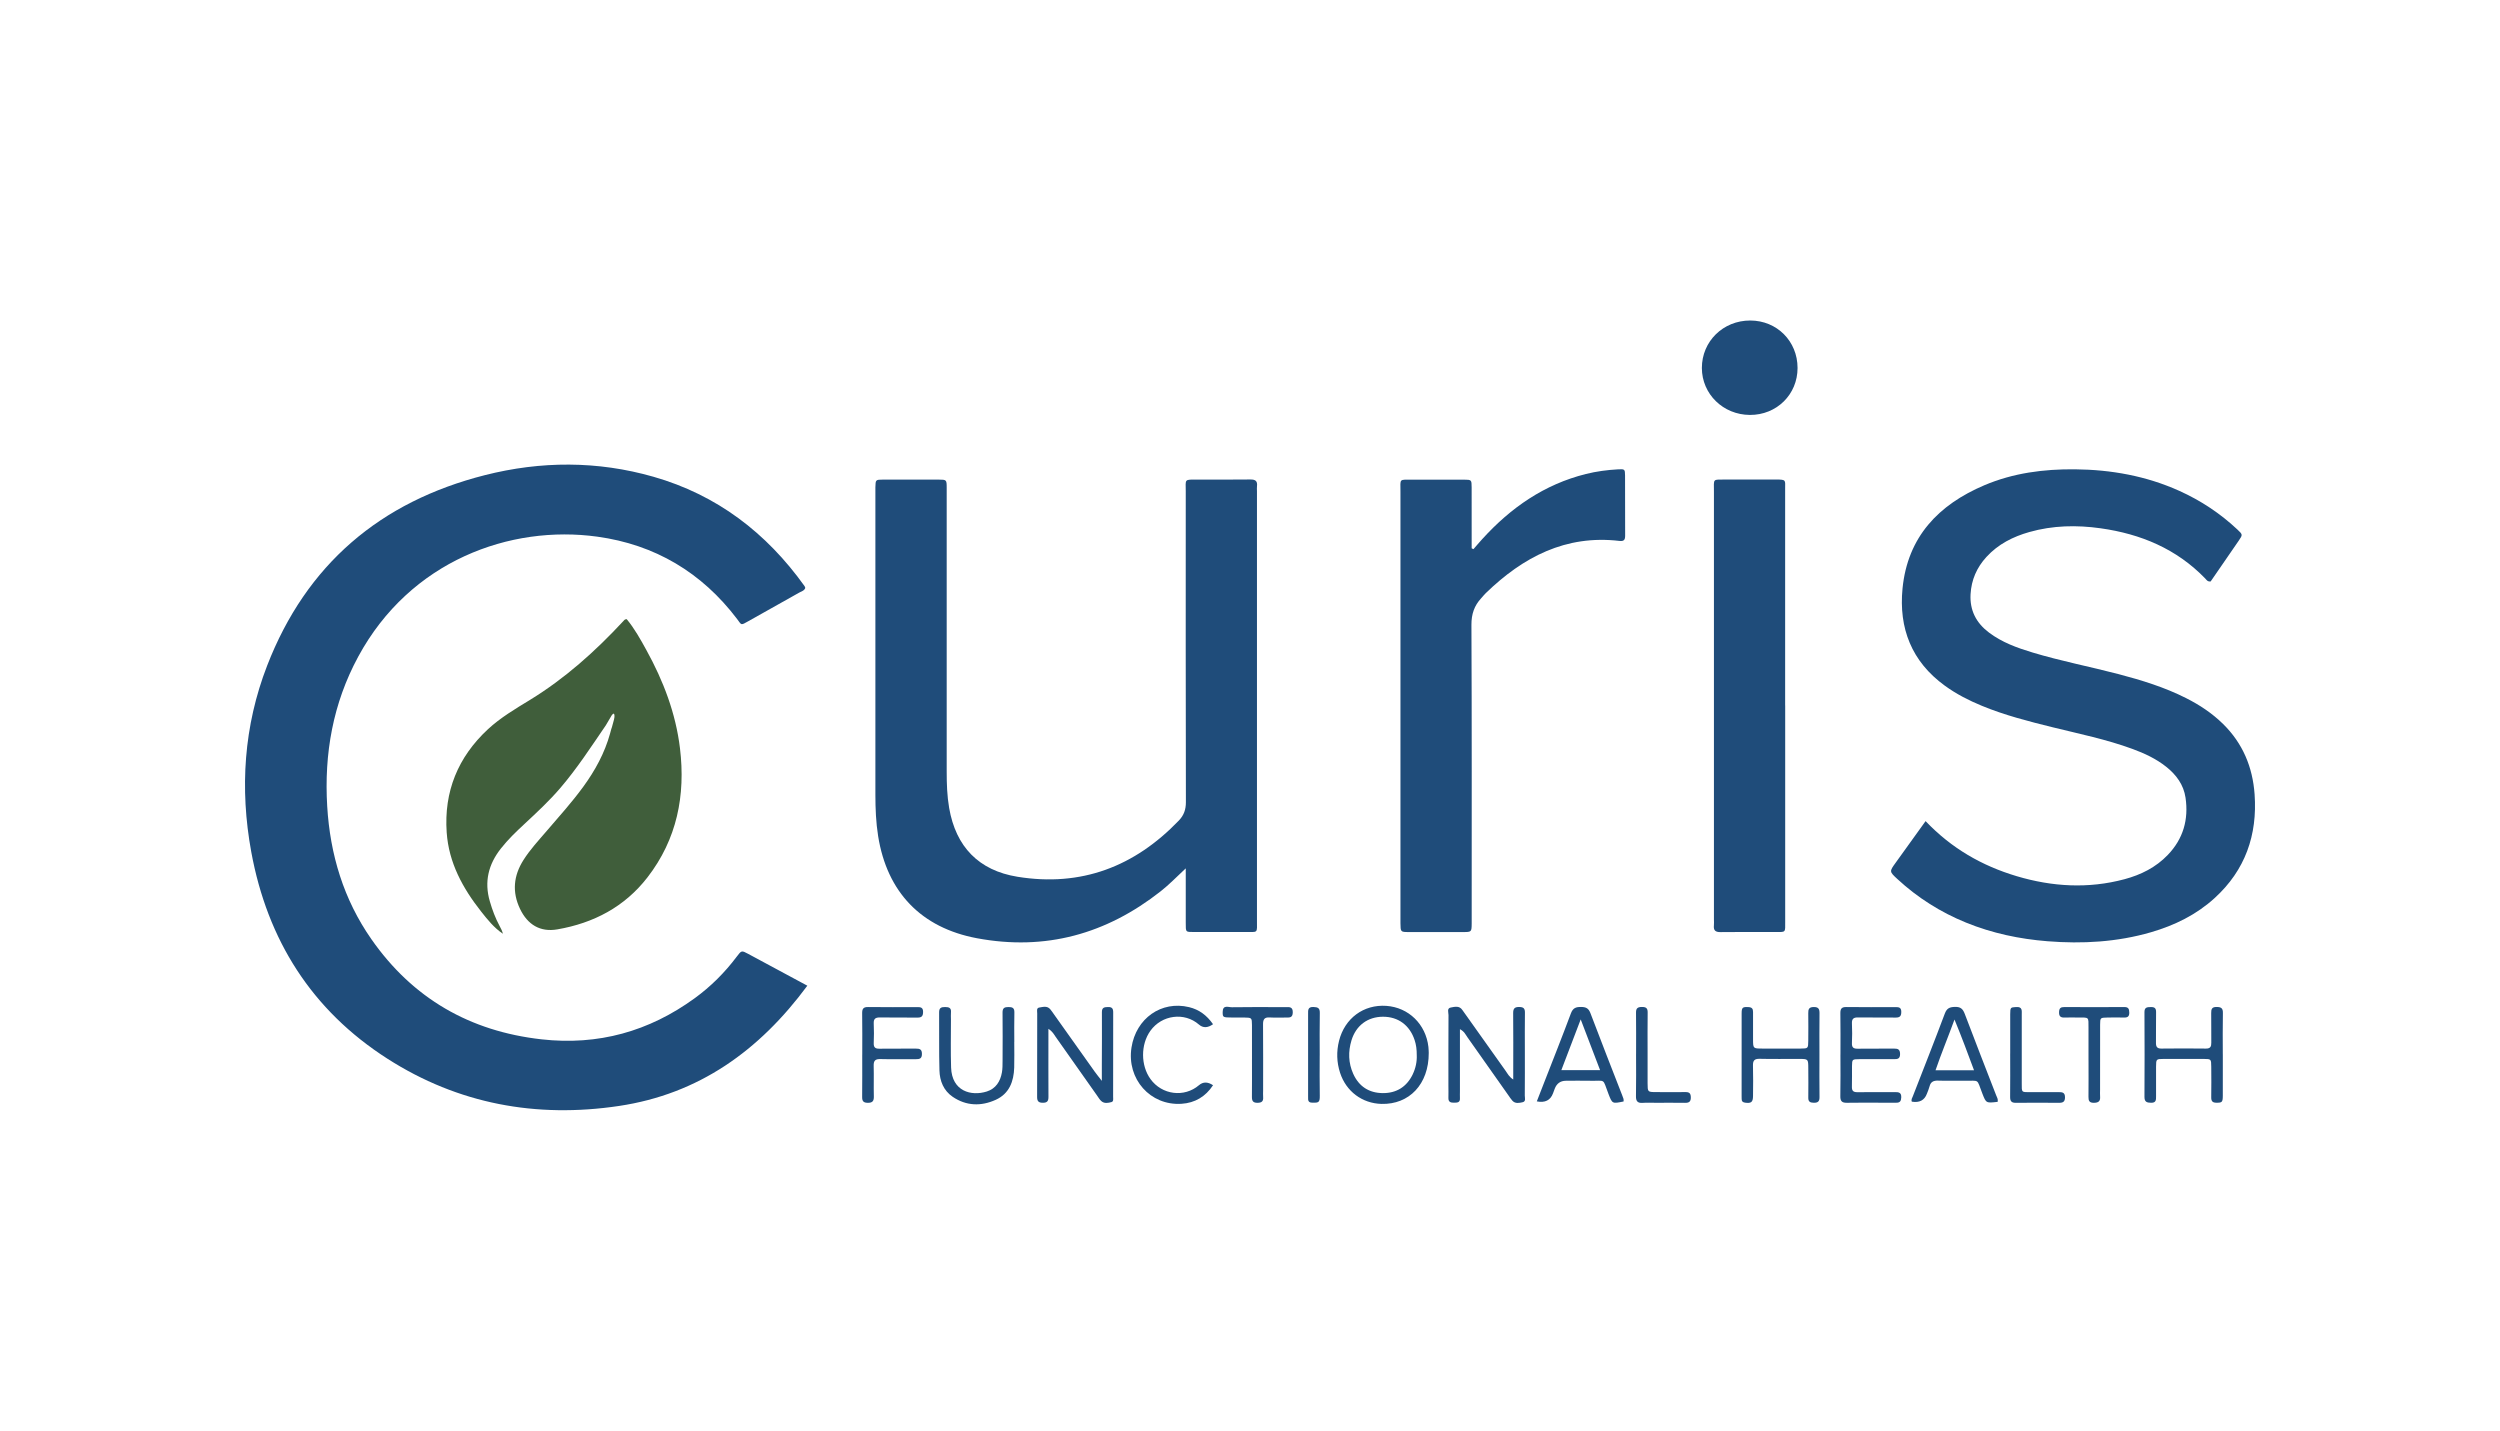
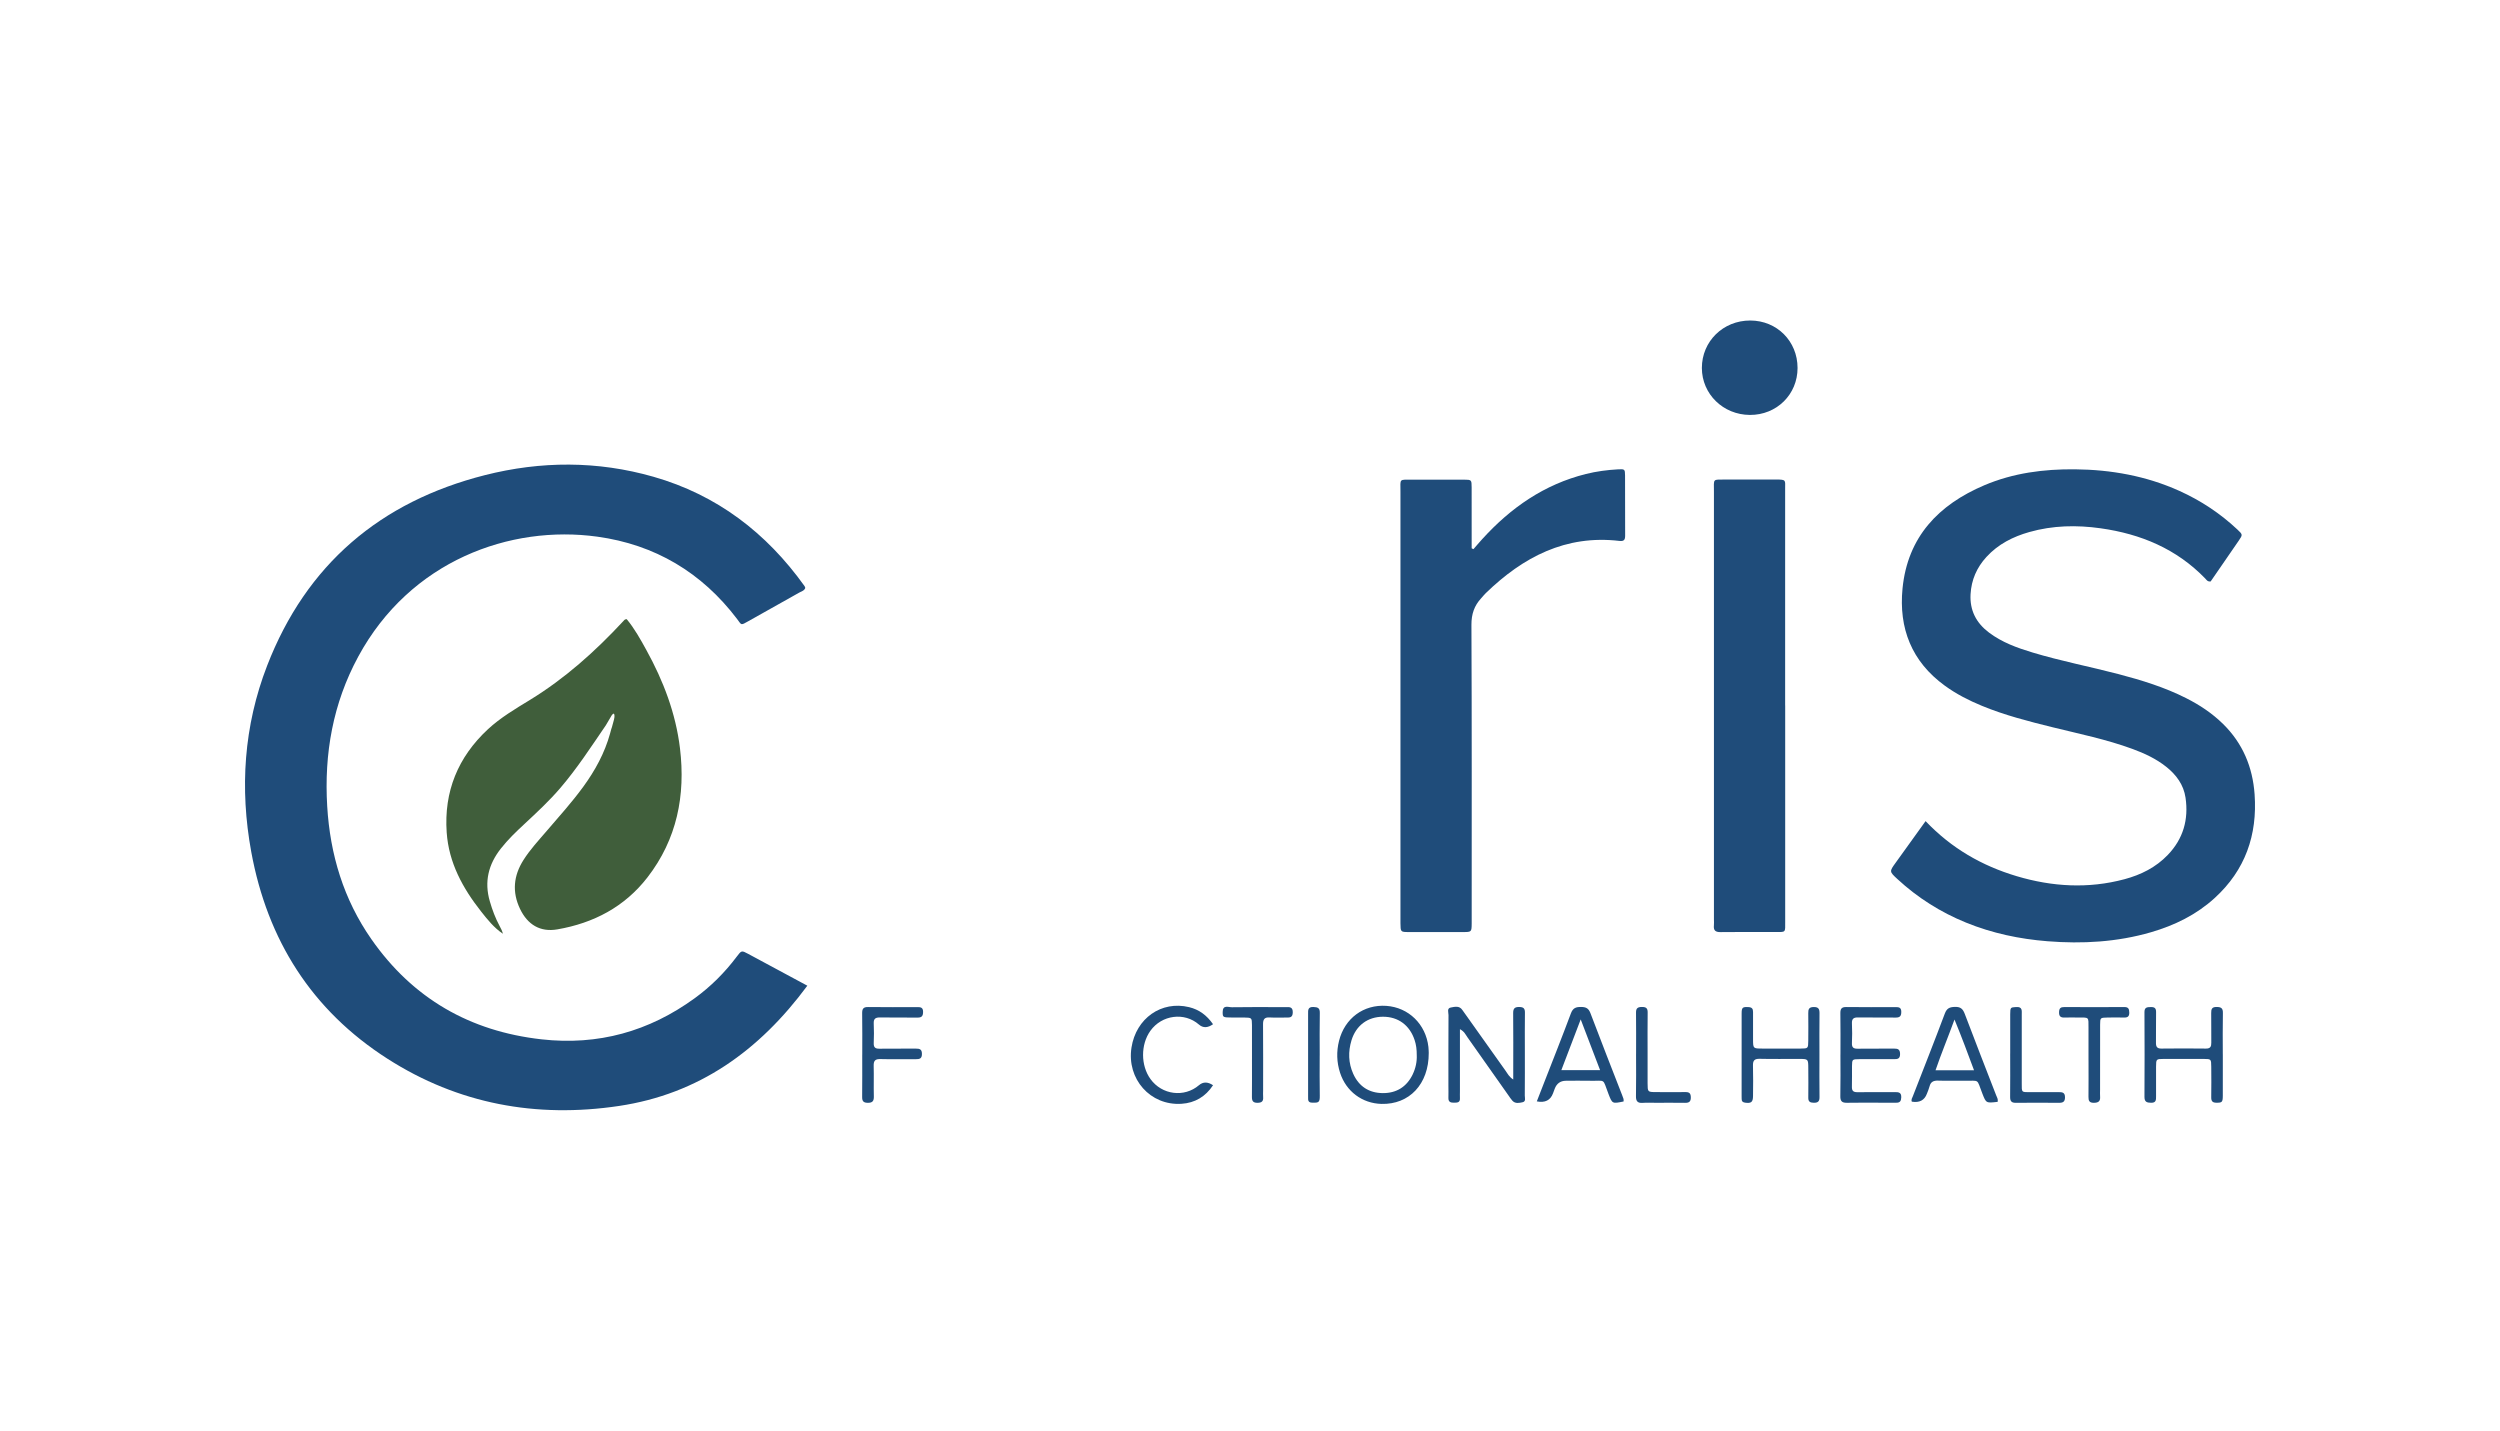
<svg xmlns="http://www.w3.org/2000/svg" id="Brand_Boards" data-name="Brand Boards" viewBox="0 0 1069.38 612">
  <defs>
    <style>
      .cls-1 {
        fill: #1f4c7a;
      }

      .cls-2 {
        fill: #405e3b;
      }
    </style>
  </defs>
  <g id="Full_Color" data-name="Full Color">
    <g>
      <path class="cls-1" d="M345.35,421.62c-20.52,27.78-46.4,46.35-80.6,51.46-35.34,5.28-68.69-.81-98.97-20.18-32.47-20.77-51.41-50.86-58.31-88.52-4.96-27.09-3.18-53.88,6.8-79.65,16.77-43.29,48.42-70.14,93.15-81.49,23.97-6.08,48.16-6.16,72.09.69,27.15,7.77,48.32,23.95,64.63,46.77.16.22.21.51.32.79-.42,1.2-1.63,1.45-2.56,1.98-7.21,4.09-14.45,8.12-21.68,12.18-3.51,1.97-2.89,1.83-4.94-.88-15.1-19.92-35.16-31.81-59.77-35.21-37.21-5.15-80.07,10.24-102.3,51.35-10.8,19.97-14.6,41.46-13.25,63.97,1.23,20.63,7.01,39.84,18.91,56.88,17.69,25.33,42.13,39.39,72.8,42.82,24.18,2.7,45.95-3.36,65.53-17.62,6.86-5,12.82-10.94,17.92-17.73,2.05-2.72,2.08-2.73,4.9-1.22,8.28,4.44,16.55,8.91,25.33,13.63Z" />
-       <path class="cls-1" d="M507.2,371.45c-4.01,3.76-7.14,6.98-10.67,9.76-23.24,18.32-49.34,25.61-78.64,20.12-23.84-4.46-38.45-19.7-42.27-43.7-.93-5.86-1.16-11.74-1.17-17.65,0-43.44,0-86.88,0-130.32,0-.42,0-.84,0-1.27.08-3.17.08-3.23,3.34-3.24,7.87-.03,15.75-.03,23.62,0,3.49.01,3.53.06,3.54,3.45.03,7.59,0,15.18,0,22.77,0,32.9,0,65.79,0,98.69,0,5.21.16,10.39,1.05,15.54,2.86,16.59,12.64,26.75,29.24,29.44,27.26,4.42,50.06-4.33,69-24.04,2.18-2.27,3.03-4.69,3.03-7.89-.1-44.28-.08-88.57-.06-132.85,0-5.45-.88-5.12,5.24-5.12,7.45-.01,14.9.06,22.35-.04,2.18-.03,3.16.63,2.88,2.87-.09.69-.01,1.4-.01,2.11,0,61.15,0,122.31,0,183.46,0,5.9.65,5.09-5.17,5.12-7.03.04-14.06.01-21.09,0-4.38,0-4.2.33-4.2-4.03,0-6.19,0-12.37,0-18.56,0-1.23,0-2.46,0-4.64Z" />
      <path class="cls-1" d="M823.68,351.24c11.08,11.66,24.13,19.11,38.94,23.54,15.25,4.55,30.67,5.45,46.16,1.3,7.02-1.88,13.4-5.06,18.51-10.4,6.6-6.88,8.94-15.13,7.58-24.44-.81-5.57-3.97-9.83-8.29-13.26-4.34-3.45-9.31-5.75-14.47-7.64-11.11-4.08-22.69-6.43-34.14-9.26-10.23-2.53-20.43-5.13-30.2-9.16-5.61-2.31-10.97-5.05-15.89-8.63-14.19-10.31-19.74-24.57-18.07-41.58,2.17-22.05,15.39-35.82,35.01-44.15,12.35-5.24,25.43-6.94,38.75-6.81,15.47.15,30.46,2.83,44.66,9.23,9.17,4.14,17.46,9.62,24.8,16.51,2.33,2.19,2.33,2.24.63,4.73-4.04,5.9-8.11,11.78-12.05,17.5-1.36.17-1.77-.7-2.33-1.27-12.26-12.68-27.56-19.05-44.73-21.47-10.26-1.45-20.47-1.24-30.5,1.6-7.01,1.99-13.35,5.19-18.35,10.66-4.13,4.51-6.45,9.79-6.79,15.95-.38,6.91,2.43,12.27,7.84,16.36,5.59,4.23,12.07,6.57,18.67,8.56,12.11,3.66,24.54,6.04,36.77,9.24,9.93,2.61,19.72,5.62,28.93,10.28,5.8,2.93,11.16,6.48,15.82,11.07,8.42,8.28,12.64,18.44,13.47,30.08,1.24,17.43-4.01,32.44-17.08,44.36-7.83,7.14-17.13,11.69-27.24,14.63-14.5,4.21-29.31,5.04-44.28,3.85-11.97-.95-23.62-3.41-34.78-7.95-10.92-4.44-20.73-10.63-29.39-18.63-3.5-3.23-3.48-3.25-.8-6.96,4.18-5.8,8.35-11.61,12.84-17.85Z" />
      <path class="cls-2" d="M261.65,305.99c1.46-2.05,1.3.87.98,1.83l-.9,3.3c-.4,1,0,0-.77,2.64-2.31,8.37-6.42,15.85-11.5,22.82-4.81,6.59-10.27,12.64-15.58,18.83-3.47,4.05-7.13,7.97-9.99,12.5-4.21,6.67-4.91,13.59-1.46,20.84,3.24,6.79,8.65,10.07,15.99,8.79,15.5-2.68,28.75-9.62,38.51-22.21,12.65-16.33,16.36-35.09,13.93-55.25-1.81-14.99-7.11-28.85-14.36-41.99-2.55-4.64-5.13-9.28-8.43-13.25-.94.02-1.19.58-1.57.98-11.91,12.81-24.83,24.41-39.84,33.59-6.22,3.8-12.56,7.54-17.95,12.53-12.83,11.91-18.85,26.66-17.64,44.13.89,12.96,6.87,23.88,14.75,33.86,2.73,3.45,5.5,6.94,9.3,9.49-.3-1.23-.86-2.29-1.43-3.35-1.81-3.36-3.12-6.9-4.18-10.56-2.43-8.36-.59-15.77,4.71-22.51,3.05-3.89,6.6-7.29,10.21-10.63,5.24-4.88,10.49-9.75,15.17-15.21,7.25-8.45,13.29-17.77,19.55-26.92l2.5-4.25Z" />
      <path class="cls-1" d="M630.27,234.9c1.27-1.45,2.51-2.93,3.81-4.35,12.18-13.39,26.5-23.36,44.3-27.8,4.51-1.13,9.11-1.73,13.74-1.99,2.87-.16,2.98-.03,3,2.62.05,8.57,0,17.15.04,25.72,0,1.76-.45,2.51-2.44,2.28-22.98-2.69-41.21,6.88-57.14,22.3-.7.68-1.31,1.46-1.98,2.19-2.97,3.22-4.21,6.8-4.19,11.4.19,41.74.11,83.48.11,125.21,0,.84,0,1.69,0,2.53-.04,3.64-.05,3.67-3.7,3.68-7.73.02-15.46.02-23.19,0-3.54-.01-3.54-.05-3.58-3.78,0-.56,0-1.12,0-1.69,0-60.99,0-121.98,0-182.97,0-5.67-.77-5.05,5.25-5.08,7.31-.03,14.62-.03,21.92,0,3.21.02,3.27.08,3.28,3.27.03,8.7.01,17.4.01,26.1.25.12.51.25.76.37Z" />
      <path class="cls-1" d="M763.62,301.78c0,30.76,0,61.53,0,92.29,0,5.01.43,4.6-4.45,4.6-7.73.01-15.45-.07-23.18.04-2.23.03-3.09-.72-2.86-2.89.09-.83.01-1.68.01-2.53,0-60.97,0-121.93,0-182.9,0-5.82-.73-5.23,5.07-5.26,7.16-.03,14.33,0,21.49-.01,4.46,0,3.9.24,3.9,3.93,0,25.71,0,51.41,0,77.12v15.59Z" />
      <path class="cls-1" d="M768.91,157.38c.01,11.35-8.92,20.16-20.38,20.11-11.44-.05-20.53-8.93-20.55-20.07-.01-11.41,9.09-20.34,20.71-20.32,11.4.02,20.21,8.85,20.22,20.28Z" />
      <path class="cls-1" d="M624.49,440.23c0,9.21,0,17.91,0,26.61,0,.98-.05,1.97,0,2.95.1,1.91-1.18,1.86-2.51,1.89-1.46.03-2.48-.29-2.42-2.06.06-1.69,0-3.37,0-5.06,0-10.12-.03-20.25.04-30.37,0-1.12-.77-2.89.97-3.22,1.66-.31,3.67-.9,4.97,1.08.46.7.98,1.37,1.47,2.06,5.7,8.02,11.38,16.06,17.1,24.06.79,1.11,1.38,2.42,3.18,3.6,0-1.4,0-2.43,0-3.47,0-8.29.06-16.59-.03-24.88-.02-2.02.6-2.71,2.64-2.68,1.85.03,2.42.69,2.39,2.48-.08,5.34-.03,10.68-.03,16.03,0,6.47.03,12.93-.03,19.4,0,1.01.59,2.51-.95,2.84-1.45.31-3.11.7-4.34-.65-.66-.72-1.19-1.56-1.76-2.37-5.83-8.27-11.64-16.56-17.5-24.81-.78-1.1-1.31-2.46-3.2-3.43Z" />
-       <path class="cls-1" d="M448.46,440.1c0,1.95,0,3.31,0,4.66,0,8.14-.03,16.29.02,24.43.01,1.75-.5,2.53-2.38,2.52-1.79,0-2.47-.6-2.47-2.43.05-11.94.02-23.87.04-35.81,0-.9-.41-2.29.85-2.49,1.57-.25,3.38-.85,4.71.71.64.74,1.17,1.58,1.74,2.38,5.77,8.12,11.54,16.25,17.32,24.37.78,1.09,1.64,2.12,3.02,3.9,0-2.98,0-5.03,0-7.07.02-7.44.09-14.88.03-22.33-.02-2.06,1.11-2.15,2.68-2.18,1.68-.04,2.15.69,2.15,2.25-.03,12.08-.01,24.15-.03,36.23,0,.8.26,1.92-.72,2.18-1.46.39-3.09.72-4.38-.47-.71-.65-1.21-1.54-1.78-2.34-5.91-8.38-11.8-16.76-17.72-25.13-.72-1.01-1.24-2.2-3.09-3.4Z" />
-       <path class="cls-1" d="M611.01,447.85c-1.1-9.75-8.48-16.93-18.02-17.59-9.7-.66-17.78,5.3-20.21,14.95-1.16,4.61-1.02,9.2.45,13.71,2.6,7.95,9.44,13.05,17.68,13.28,11.86.31,20.26-8.38,20.24-21.78-.02-.32-.02-1.45-.14-2.57ZM604.27,459.62c-2.61,5.32-6.95,8-12.8,7.96-5.85-.06-10.16-2.82-12.61-8.22-2.11-4.68-2.23-9.52-.75-14.38,1.95-6.36,6.95-10.05,13.44-10.07,6.51-.02,11.41,3.59,13.54,9.93.68,2.02.94,4.09.93,6.53.12,2.68-.45,5.54-1.76,8.25Z" />
+       <path class="cls-1" d="M611.01,447.85c-1.1-9.75-8.48-16.93-18.02-17.59-9.7-.66-17.78,5.3-20.21,14.95-1.16,4.61-1.02,9.2.45,13.71,2.6,7.95,9.44,13.05,17.68,13.28,11.86.31,20.26-8.38,20.24-21.78-.02-.32-.02-1.45-.14-2.57ZM604.27,459.62c-2.61,5.32-6.95,8-12.8,7.96-5.85-.06-10.16-2.82-12.61-8.22-2.11-4.68-2.23-9.52-.75-14.38,1.95-6.36,6.95-10.05,13.44-10.07,6.51-.02,11.41,3.59,13.54,9.93.68,2.02.94,4.09.93,6.53.12,2.68-.45,5.54-1.76,8.25" />
      <path class="cls-1" d="M950.82,451.06c0,5.9.03,11.81-.01,17.71-.02,2.73-.35,2.94-2.78,2.92-1.63-.01-2.19-.69-2.17-2.3.07-4.36.05-8.72.01-13.07-.03-3.29-.06-3.34-3.15-3.36-5.76-.04-11.53-.04-17.29,0-3.11.02-3.14.07-3.17,3.34-.04,4.22-.02,8.44,0,12.65,0,1.49.05,2.79-2.1,2.76-1.81-.03-2.87-.32-2.86-2.52.07-12.09.07-24.18,0-36.27-.01-2.13,1.21-2.12,2.72-2.15,1.56-.03,2.28.45,2.25,2.16-.09,4.36.02,8.72-.05,13.07-.03,1.73.46,2.56,2.37,2.53,6.33-.08,12.65-.08,18.98,0,1.94.03,2.35-.88,2.32-2.56-.06-4.22.03-8.44-.04-12.65-.03-1.66.3-2.6,2.28-2.59,1.92.01,2.77.47,2.72,2.6-.13,5.9-.04,11.81-.04,17.71Z" />
      <path class="cls-1" d="M693.98,468.73c-4.57-11.76-9.19-23.49-13.65-35.3-.79-2.1-1.88-2.68-3.99-2.7-2.22-.03-3.52.42-4.39,2.75-3.72,9.98-7.66,19.88-11.53,29.81-1.01,2.6-2.02,5.18-3.05,7.83q5.26,1.05,6.94-3.46c.24-.66.48-1.31.73-1.97q1.29-3.36,4.74-3.39c3.37-.02,6.73-.07,10.1,0,7.23.17,5.44-1.34,8.15,5.65,1.63,4.2,1.6,4.21,6.45,3.21.18-.89-.2-1.64-.51-2.43ZM667.87,457.75c2.79-7.3,5.36-14.04,8.28-21.7,2.97,7.77,5.57,14.58,8.29,21.7h-16.56Z" />
      <path class="cls-1" d="M853.91,468.64c-4.49-11.63-9.07-23.25-13.47-34.92-.82-2.16-1.79-3.09-4.21-3.02-2.24.07-3.46.54-4.33,2.85-4.43,11.82-9.08,23.55-13.65,35.31-.3.76-.84,1.49-.47,2.38q4.88.81,6.45-3.38c.4-1.05.87-2.09,1.14-3.17.51-2.01,1.78-2.52,3.73-2.45,3.65.13,7.29,0,10.94.05,6.99.13,5.32-1.14,7.91,5.46,1.62,4.13,1.57,4.15,6.56,3.56.23-1.18-.29-1.91-.59-2.67ZM827.92,457.82c2.45-7.16,5.26-13.88,8.12-21.71,3.13,7.6,5.65,14.42,8.36,21.71h-16.49Z" />
      <path class="cls-1" d="M778.27,451.2c0,6.04-.05,12.09.03,18.13.02,1.87-.75,2.42-2.51,2.38-1.54-.04-2.32-.47-2.29-2.16.06-4.21.03-8.43,0-12.65-.02-3.91-.04-3.93-3.89-3.94-5.62-.02-11.24.09-16.86-.05-2.22-.05-2.97.68-2.91,2.88.12,4.35.07,8.71.02,13.07-.03,2.61-.8,3.15-3.33,2.82-1-.13-1.53-.53-1.53-1.55,0-.42-.02-.84-.02-1.26,0-11.8-.02-23.61.01-35.41,0-2.56.45-2.8,2.95-2.67,1.46.08,1.94.72,1.93,2.09-.03,3.93-.02,7.87,0,11.8.02,3.82.04,3.84,3.96,3.85,5.48.02,10.96.03,16.44,0,3.15-.02,3.19-.07,3.22-3.34.04-3.93.05-7.87,0-11.8-.02-1.62.25-2.58,2.25-2.63,2.16-.05,2.59.86,2.56,2.76-.08,5.9-.03,11.8-.03,17.71Z" />
-       <path class="cls-1" d="M433.85,445.69c0,3.65.09,7.3-.02,10.94-.18,5.97-2.12,11.19-7.89,13.81-6.25,2.84-12.61,2.68-18.43-1.28-3.87-2.63-5.54-6.77-5.66-11.26-.24-8.27-.05-16.55-.14-24.83-.02-1.95.86-2.31,2.54-2.31,1.67,0,2.72.35,2.53,2.31-.09.97-.01,1.96-.01,2.94,0,6.87-.16,13.75.06,20.62.34,10.19,8.63,12.37,15.28,10.26,3.86-1.23,5.78-4.31,6.46-8.13.29-1.64.27-3.35.28-5.03.03-6.87.07-13.75-.01-20.62-.02-1.92.81-2.35,2.52-2.35,1.67,0,2.59.35,2.54,2.3-.11,4.21-.03,8.42-.03,12.63h-.01Z" />
      <path class="cls-1" d="M787.26,451.14c0-5.89.06-11.79-.04-17.68-.03-1.96.51-2.73,2.59-2.7,7.01.1,14.03.05,21.05.03,1.41,0,2.41.16,2.42,2,.01,1.8-.56,2.5-2.4,2.48-5.33-.08-10.67.04-16-.06-1.96-.04-2.81.52-2.71,2.6.14,2.8.12,5.61,0,8.42-.08,1.89.74,2.39,2.49,2.36,5.19-.08,10.38.02,15.57-.05,1.72-.02,2.52.42,2.53,2.34,0,2.08-1.12,2.19-2.67,2.18-4.91-.03-9.82-.04-14.73,0-3.07.03-3.11.07-3.16,2.92-.05,2.95.07,5.9-.04,8.84-.07,1.88.69,2.4,2.47,2.37,5.33-.08,10.66,0,16-.04,1.59-.01,2.71.2,2.64,2.23-.05,1.56-.53,2.35-2.17,2.31-1.96-.04-3.93,0-5.89,0-5.05,0-10.1-.08-15.15.03-2.2.05-2.9-.73-2.85-2.91.13-5.89.04-11.79.04-17.68Z" />
      <path class="cls-1" d="M518.86,438.12q-3.4,2.42-6.02.13c-6.19-5.4-15.87-4.15-20.76,2.68-4.18,5.83-4.17,14.79.02,20.61,4.91,6.82,14.47,8.04,20.77,2.65q2.63-2.25,6.01.02c-3.22,4.89-7.73,7.57-13.5,7.94-13.33.85-23.47-10.6-21.39-24.04,1.94-12.54,12.82-20.17,24.66-17.3,4.29,1.04,7.57,3.49,10.23,7.3Z" />
      <path class="cls-1" d="M368.83,451.14c0-5.89.06-11.78-.04-17.67-.03-1.94.49-2.75,2.58-2.71,7.01.1,14.02.05,21.04.03,1.39,0,2.43.13,2.44,1.99,0,1.77-.52,2.52-2.38,2.5-5.33-.08-10.66.04-15.99-.06-1.93-.03-2.84.48-2.74,2.58.14,2.8.11,5.61,0,8.41-.07,1.86.7,2.41,2.47,2.38,5.19-.08,10.38.01,15.57-.04,1.66-.02,2.58.3,2.58,2.29,0,2.02-1.03,2.24-2.62,2.23-5.05-.04-10.1.09-15.15-.05-2.25-.06-2.93.74-2.87,2.91.12,4.34-.04,8.7.07,13.04.05,1.95-.53,2.79-2.6,2.76-1.83-.02-2.42-.7-2.4-2.48.07-6.03.03-12.06.03-18.09Z" />
      <path class="cls-1" d="M893.36,453.57c0-4.63,0-9.26,0-13.89,0-4.87.34-4.41-4.63-4.43-1.82,0-3.65-.07-5.47.01-1.72.08-2.56-.41-2.49-2.35.05-1.67.7-2.15,2.27-2.14,8.56.04,17.12.06,25.67,0,1.78-.01,2.05.87,2.09,2.34.05,1.68-.71,2.2-2.27,2.15-2.38-.07-4.77-.05-7.15,0-2.96.05-3.04.08-3.05,3.06-.04,9.26-.01,18.52-.02,27.78,0,.98-.07,1.97.01,2.94.18,2.02-.72,2.68-2.69,2.69-1.98,0-2.3-.93-2.28-2.59.06-5.19.02-10.38.02-15.57Z" />
      <path class="cls-1" d="M699.84,450.78c0-5.89.05-11.78-.03-17.66-.02-1.88.76-2.38,2.52-2.39,1.78-.01,2.49.52,2.46,2.38-.08,5.75-.03,11.49-.03,17.24,0,4.35-.01,8.69,0,13.04.02,3.71.03,3.73,3.58,3.75,4.21.03,8.41.05,12.62,0,1.55-.02,2.25.48,2.29,2.15.05,1.84-.64,2.48-2.44,2.45-4.2-.07-8.41-.02-12.62-.02-1.82,0-3.65-.11-5.46.03-2.19.17-2.99-.64-2.94-2.88.12-6.03.04-12.05.04-18.08Z" />
      <path class="cls-1" d="M859.87,450.69c0-5.61-.03-11.22,0-16.82.02-3.03.14-2.94,2.54-3.11,2.79-.2,2.39,1.62,2.4,3.28,0,9.81,0,19.63,0,29.44,0,3.86-.2,3.7,3.63,3.69,4.07-.01,8.13.03,12.2-.01,1.58-.02,2.67.18,2.67,2.22,0,1.93-.9,2.36-2.57,2.35-6.17-.04-12.34-.06-18.51,0-1.85.02-2.41-.77-2.39-2.52.07-6.17.03-12.34.02-18.51Z" />
      <path class="cls-1" d="M535.54,453.18c0-4.91.03-9.82-.01-14.72-.03-3.14-.09-3.15-3.35-3.21-1.68-.03-3.37,0-5.05,0-4.09-.02-4.12-.07-4.13-2.34,0-3.25,2.46-2.03,3.94-2.06,6.87-.12,13.74-.05,20.61-.05.84,0,1.68.03,2.52,0,1.68-.08,2.99-.03,2.91,2.35-.07,2.12-1.24,2.13-2.73,2.11-2.38-.03-4.78.11-7.15-.04-2.28-.15-2.85.86-2.83,2.96.08,9.39.03,18.79.03,28.19,0,.98-.07,1.97.01,2.94.15,1.83-.67,2.41-2.45,2.42-1.91,0-2.37-.84-2.35-2.55.06-5.33.02-10.66.02-15.99Z" />
      <path class="cls-1" d="M564.5,451.43c0,5.76-.08,11.51.04,17.27.06,3.06-.7,2.99-3.17,2.98-1.18,0-1.86-.46-1.82-1.72.01-.42-.01-.84-.01-1.26,0-11.65,0-23.31,0-34.96,0-1.59-.17-3.09,2.28-3,1.89.07,2.78.44,2.73,2.59-.13,6.03-.04,12.07-.04,18.11Z" />
    </g>
  </g>
</svg>